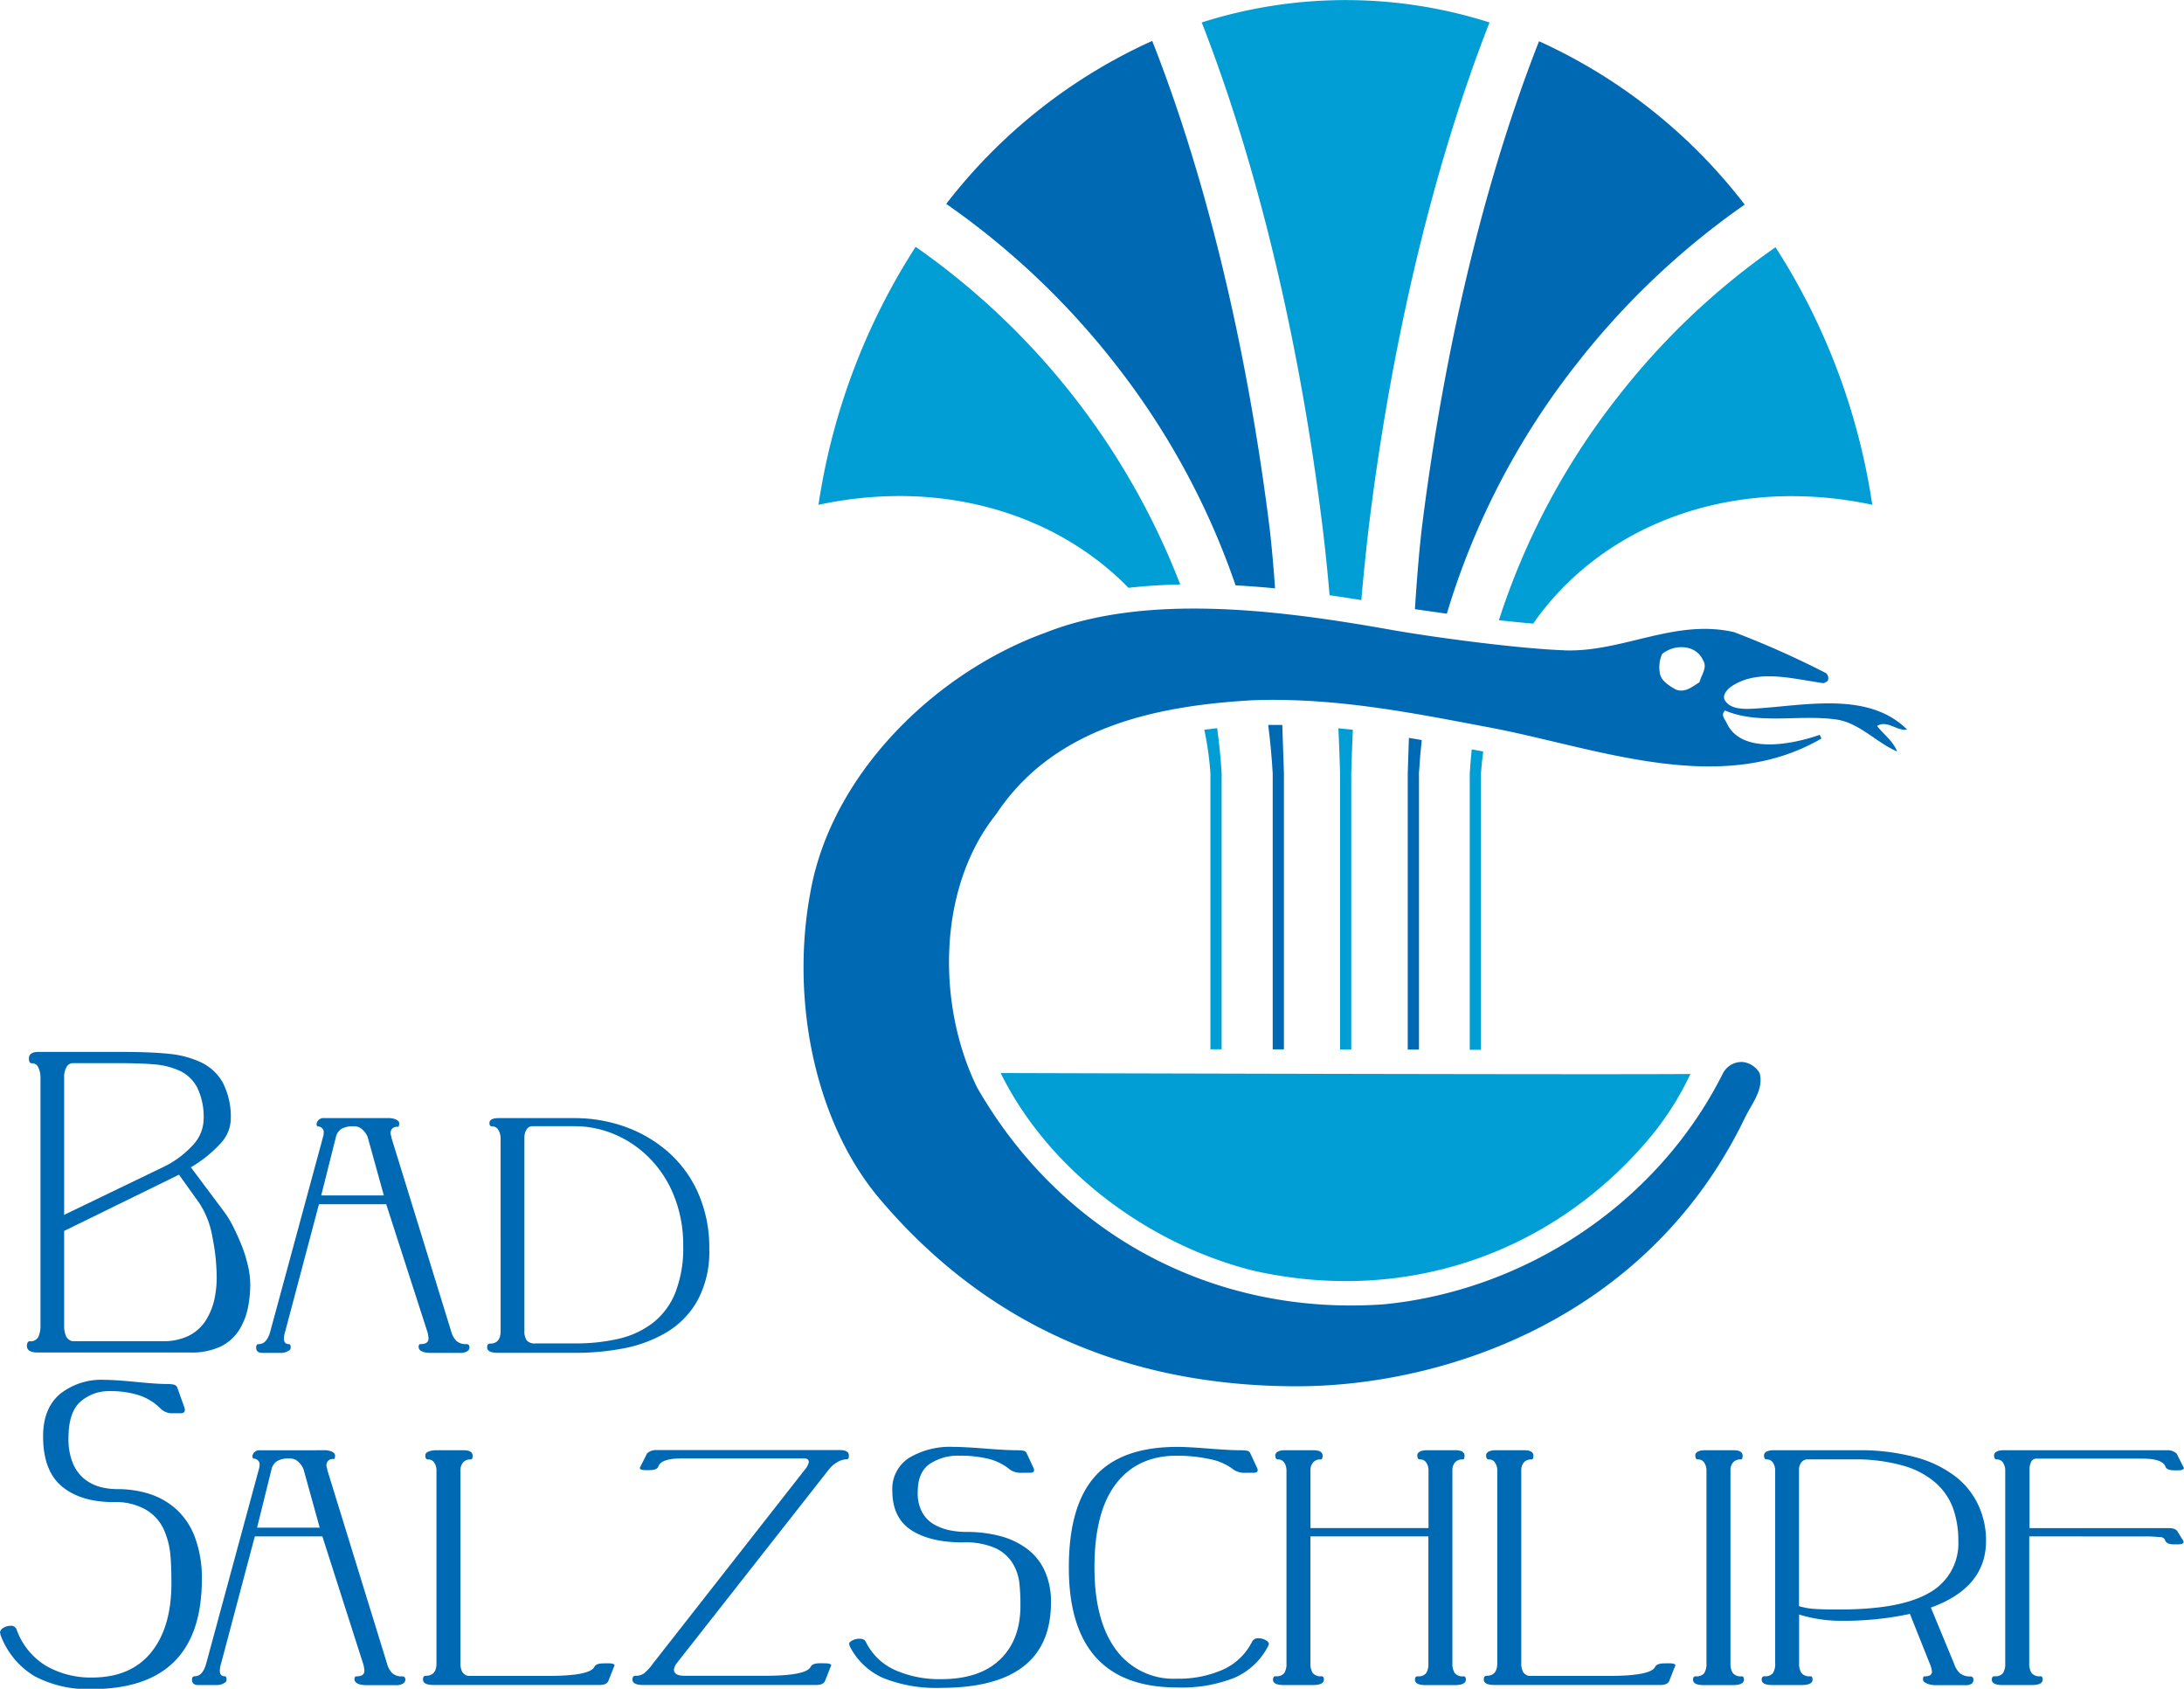
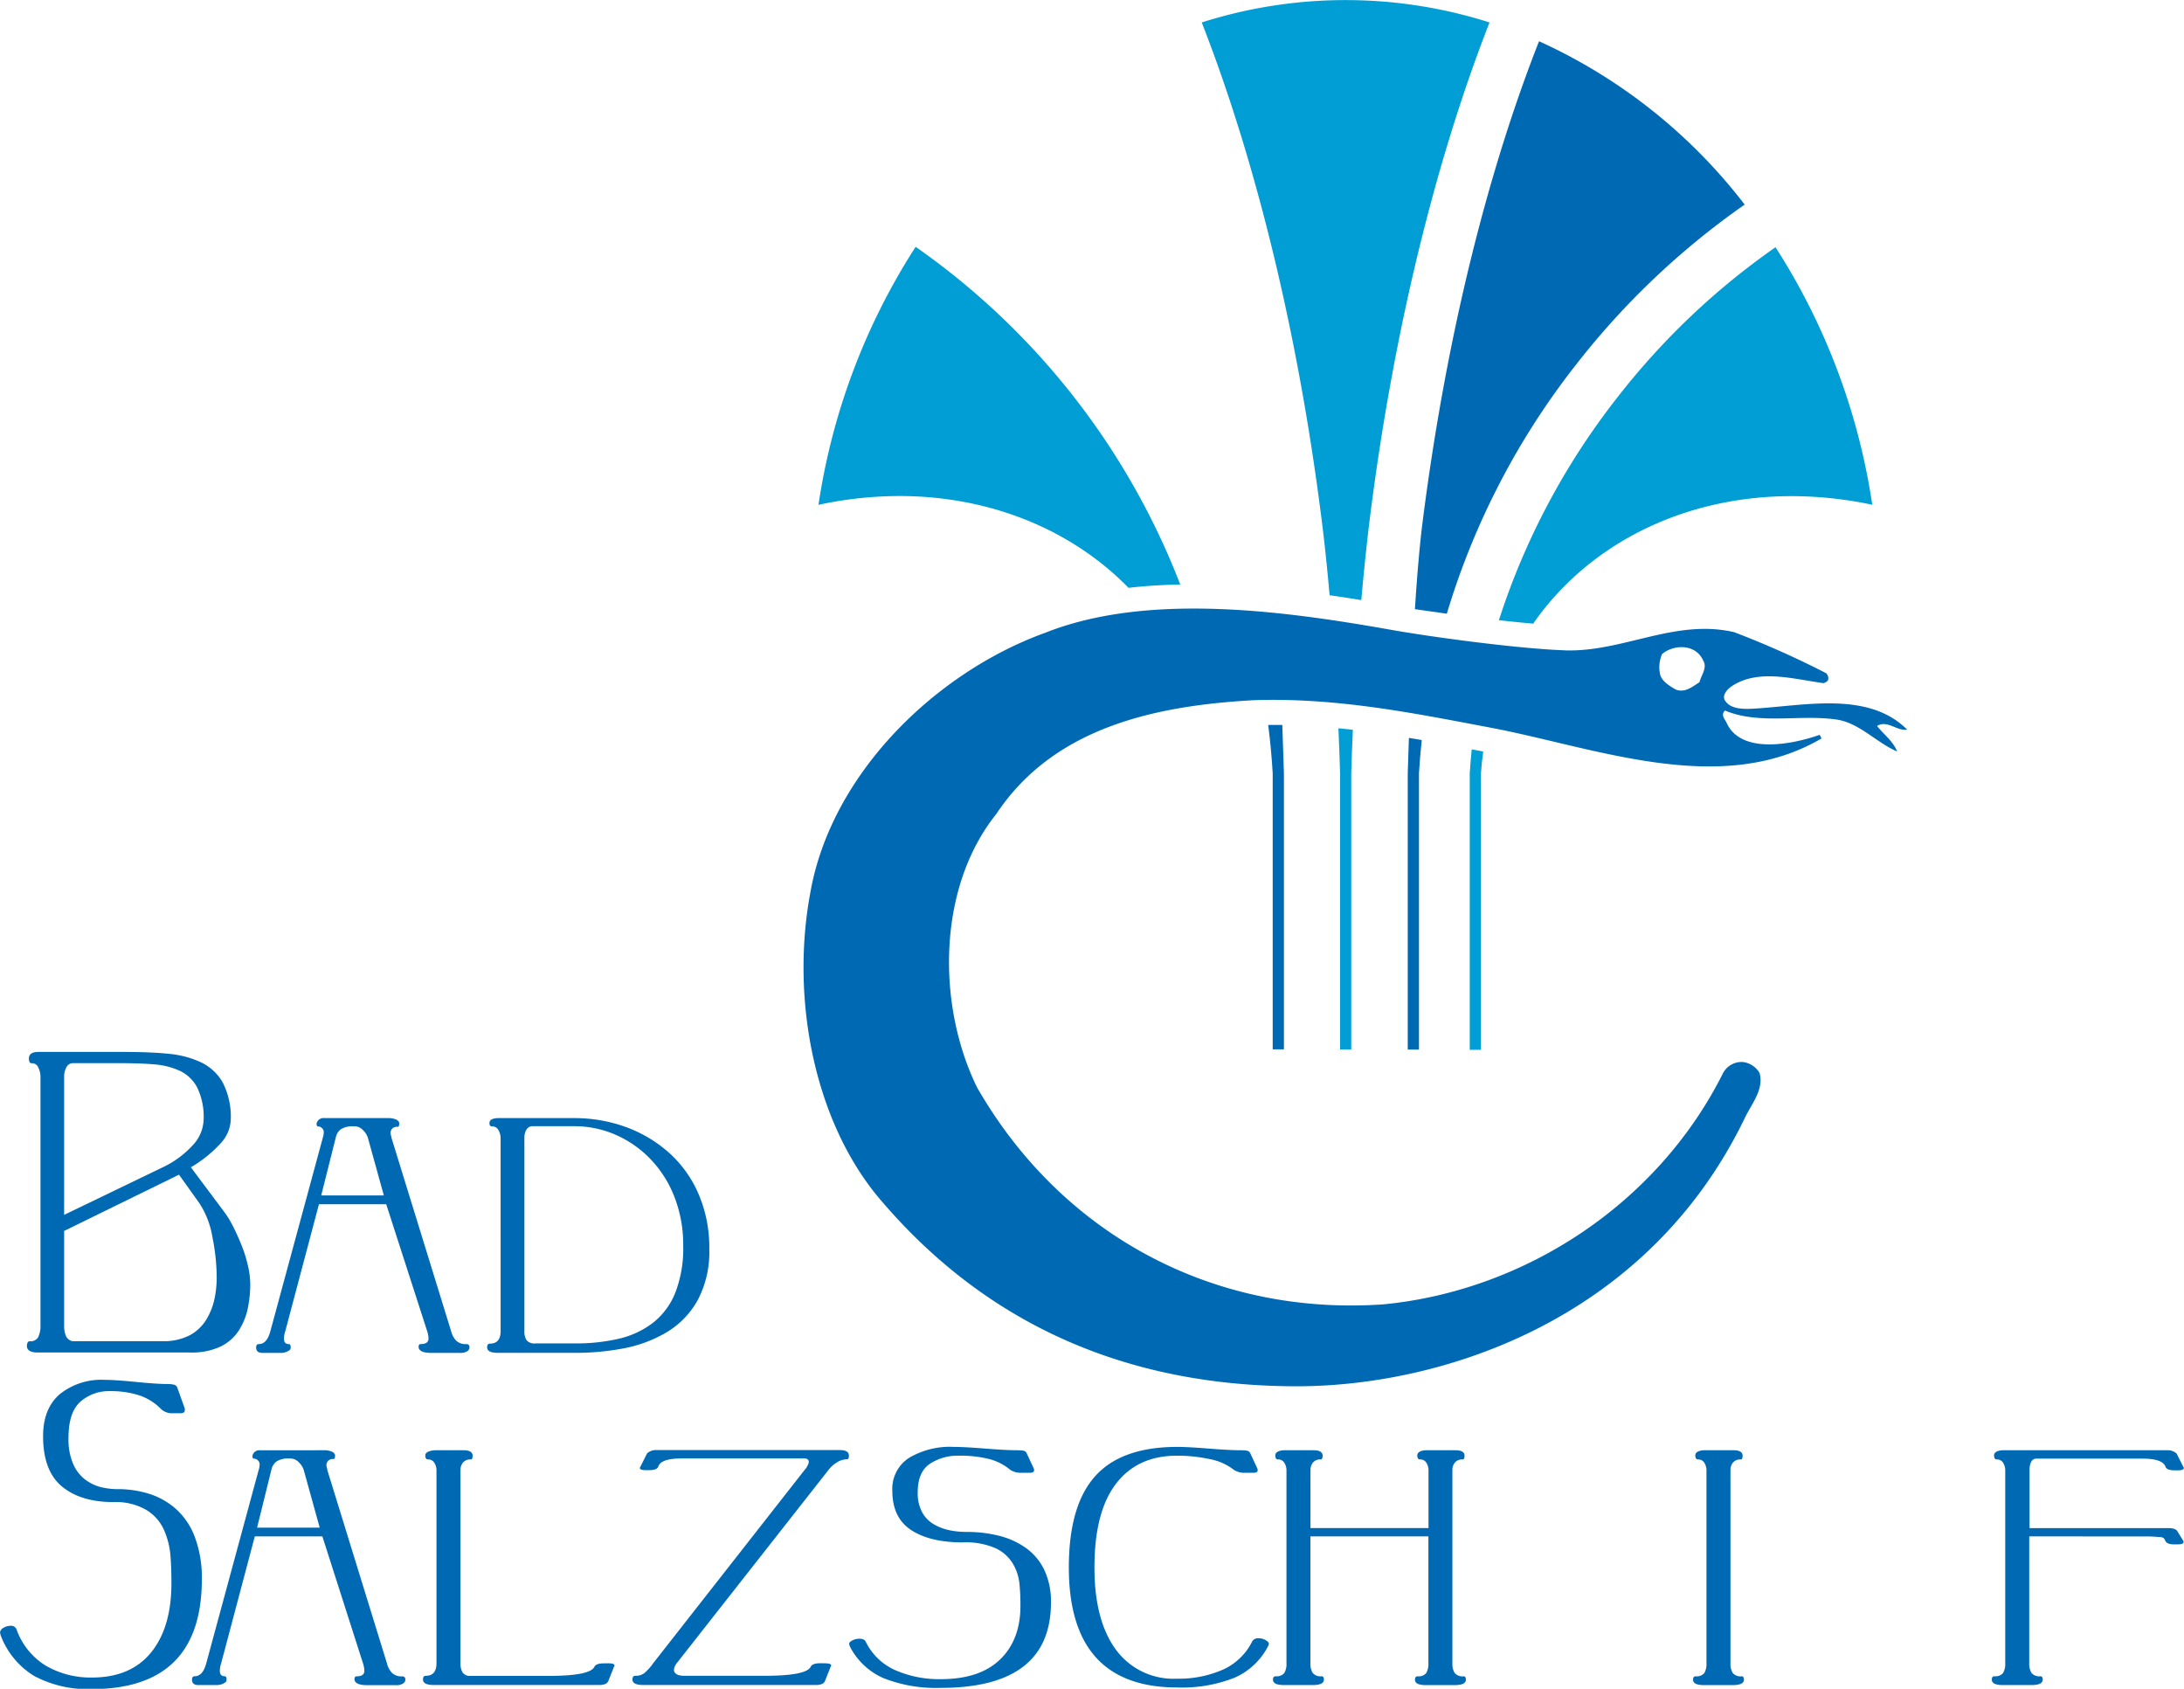
<svg xmlns="http://www.w3.org/2000/svg" data-name="Ebene 1" id="Ebene_1" viewBox="0 0 377.63 291.94">
  <defs>
    <style>.cls-1{fill:#009ed4;}.cls-1,.cls-2{fill-rule:evenodd;}.cls-2,.cls-3{fill:#0069b4;}</style>
  </defs>
  <title>Zeichenfläche 1</title>
-   <path class="cls-1" d="M292.27,185.69A51.22,51.22,0,0,1,285,197c-16.85,19.84-42.21,28.51-68.2,22.68-17.8-4.41-35.28-17-43.78-34.18,0,0,106.15.31,119.23.16" />
  <path class="cls-2" d="M294.48,114.16c-1.26-2.83-5-2.83-7.09-1.1a5.69,5.69,0,0,0-.32,3.62c.32,1.1,1.57,1.89,2.68,2.52,1.57.63,2.84-.47,4.1-1.26.31-1.26,1.42-2.52.63-3.78m-23.94-1.73c10.08.34,19.06-5.51,29.29-3.15a157.44,157.44,0,0,1,15.91,7.09,1.17,1.17,0,0,1,.32,1.26,1.52,1.52,0,0,1-.79.47c-5.51-.79-11.23-2.44-15.75.47-.94.6-1.79,1.67-1.26,2.52.94,1.52,3.15,1.51,4.88,1.42,8.7-.47,19.85-3.15,26.62,3.62-1.73.31-3.46-1.73-5.2-.63,1.1,1.42,2.83,2.68,3.46,4.41-3.62-1.57-6.46-4.88-10.39-5.51-6.46-.95-13.39.94-19.37-1.57-.79.79,0,1.48.32,2.2,2.45,5.29,11,3.78,16.06,2l.31.63c-17.48,10.24-39.11,1.55-57.33-1.89-13.14-2.48-26.46-5.2-40.79-4.73-17.17.94-34.65,4.73-44.57,19.69C162,153.53,162,173.85,168.95,188c14.65,25.51,40.95,39.53,70.24,37.49,24.41-2.36,47.41-17.33,58.75-40a3.62,3.62,0,0,1,3.46-1.89,3.89,3.89,0,0,1,2.84,1.89c.79,2.84-1.35,5.29-2.52,7.72-16.9,35.08-52.46,46.44-77.48,46.44-27.21,0-52.45-9.16-72.12-32.38-11.29-13.33-15.46-34.53-12-53,3.62-20.48,21.58-38,40.63-44.89,17.48-6.93,40.74-3.85,59.06-.63C247.44,110.14,262.81,112.17,270.54,112.42Z" />
  <path class="cls-2" d="M222,133.67q-.13-4.3-.28-8.35c-.51,0-1,0-1.54,0h-.9c.36,2.79.62,5.58.78,8.37h0V181.4H222V133.67Z" />
-   <path class="cls-2" d="M192.89,63a130.67,130.67,0,0,1,20.75,38.19c2.29.13,4.57.3,6.83.52-.33-4.56-.69-8.5-1.1-11.64-4.2-32.87-11.55-61.2-20.14-83a93.51,93.51,0,0,0-35.62,28.18A134.47,134.47,0,0,1,192.89,63Z" />
  <path class="cls-1" d="M233.64,181.43V133.67q.11-3.85.28-7.51c-.83-.1-1.67-.18-2.5-.26q.17,3.79.29,7.77v47.75Z" />
  <path class="cls-1" d="M229.9,102.9q2.8.4,5.48.84c.52-5.9,1.07-10.92,1.56-14.79,4-31.45,11.23-61.11,20.61-85.07a82,82,0,0,0-49.76,0c9.38,24,16.6,53.63,20.62,85.1C228.89,92.64,229.41,97.37,229.9,102.9Z" />
-   <path class="cls-1" d="M210.45,125.88l-2.22.27a53.84,53.84,0,0,1,1.06,7.53v47.71h1.94V133.67C211.07,131.07,210.81,128.47,210.45,125.88Z" />
  <path class="cls-1" d="M195.13,101.62c2.82-.33,5.81-.51,8.94-.58a127,127,0,0,0-45.75-58.37,113.06,113.06,0,0,0-16.8,44.6,67,67,0,0,1,14-1.52C171.1,85.76,185.23,91.49,195.13,101.62Z" />
  <path class="cls-1" d="M265.1,107.81c.5-.71,1-1.42,1.55-2.11,9.89-12.67,25.63-19.93,43.18-19.93a67,67,0,0,1,13.9,1.49A113.05,113.05,0,0,0,307,42.74a125.52,125.52,0,0,0-27.31,25.92,124,124,0,0,0-20.52,38.56C261.22,107.44,263.23,107.65,265.1,107.81Z" />
  <path class="cls-1" d="M256.07,133.67q.13-1.89.39-3.75l-1.9-.36-.09,0q-.21,2.07-.34,4.13v47.79h1.94Z" />
  <path class="cls-2" d="M245.35,133.67c.11-1.91.28-3.82.48-5.73l-2.22-.38q-.1,3-.2,6.1v47.78h1.94Z" />
  <path class="cls-2" d="M250.17,106.09a130.14,130.14,0,0,1,22.3-43,134.38,134.38,0,0,1,29.2-27.72A93.56,93.56,0,0,0,266.11,7.13c-8.58,21.8-15.93,50.12-20.12,83-.5,3.93-.95,9.08-1.34,15.18C246.36,105.55,248.22,105.82,250.17,106.09Z" />
  <path class="cls-3" d="M38.12,197.68A21.69,21.69,0,0,1,33,201.79l5.66,7.57A16.49,16.49,0,0,1,40.29,212q.81,1.59,1.51,3.35a23.59,23.59,0,0,1,1.08,3.5,14.32,14.32,0,0,1,.39,3.1,20.59,20.59,0,0,1-.43,4.25A11.4,11.4,0,0,1,41.3,230a7.87,7.87,0,0,1-3.22,2.81,11.76,11.76,0,0,1-5.27,1H6.51q-1.86,0-1.86-1.15a1.27,1.27,0,0,1,.12-.54.37.37,0,0,1,.35-.25,1.54,1.54,0,0,0,1.47-.68A4.47,4.47,0,0,0,7,229.11v-43a3.77,3.77,0,0,0-.35-1.51,1.17,1.17,0,0,0-1.12-.79Q5,183.84,5,183q0-1.15,1.63-1.15h14.5q5,0,8.1.33a16.74,16.74,0,0,1,5.55,1.48,8.48,8.48,0,0,1,3.76,3.53,13,13,0,0,1,1.36,6.41A6.33,6.33,0,0,1,38.12,197.68ZM28,201.86A16.63,16.63,0,0,0,33.31,198a6.73,6.73,0,0,0,1.9-4.47,11.63,11.63,0,0,0-1.09-5.48,6.53,6.53,0,0,0-3-2.92,13,13,0,0,0-4.34-1.12q-2.41-.22-6.36-.22H12.64a1.25,1.25,0,0,0-1.16.72,3.29,3.29,0,0,0-.39,1.58v23.93ZM11.4,230.95a1.59,1.59,0,0,0,1.09.9H28a9.8,9.8,0,0,0,4.77-1,7.5,7.5,0,0,0,2.91-2.74,11.56,11.56,0,0,0,1.4-3.53,18,18,0,0,0,.39-3.71,36.25,36.25,0,0,0-.74-7,15.28,15.28,0,0,0-2.21-5.8l-3.57-5-19.86,9.73v16.44A4.51,4.51,0,0,0,11.4,230.95Z" />
  <path class="cls-3" d="M107.81,194.69a23.11,23.11,0,0,1,7.48,4.25,20.33,20.33,0,0,1,5.35,7.14,23.27,23.27,0,0,1,2,9.84,17.71,17.71,0,0,1-2,8.83,14.76,14.76,0,0,1-5.35,5.55,22.93,22.93,0,0,1-7.37,2.78,44.22,44.22,0,0,1-8.53.79H86.09q-1.86,0-1.86-.94,0-.65.47-.65,1.86,0,1.86-2.16V196.67a2.82,2.82,0,0,0-.35-1.26,1.18,1.18,0,0,0-1.12-.68c-.31,0-.46-.19-.46-.58q0-.86,1.63-.86H99.35A26,26,0,0,1,107.81,194.69Zm-15.67,0a1.2,1.2,0,0,0-1.12.61,2.64,2.64,0,0,0-.35,1.33v33.45a2.78,2.78,0,0,0,.39,1.62,1.81,1.81,0,0,0,1.55.54h6.75a33,33,0,0,0,7.56-.79,15.48,15.48,0,0,0,5.89-2.7,12.46,12.46,0,0,0,3.92-5.19,21,21,0,0,0,1.4-8.18,22.7,22.7,0,0,0-1.59-8.65,19.61,19.61,0,0,0-4.27-6.56,18.72,18.72,0,0,0-6-4.07,17.71,17.71,0,0,0-6.86-1.41Z" />
  <path class="cls-3" d="M5.93,289.74a13.89,13.89,0,0,1-5.86-7.17v-.14L0,282.28a1,1,0,0,1,.58-.86,2.25,2.25,0,0,1,1.2-.36,1,1,0,0,1,1.09.65A12.09,12.09,0,0,0,8,288a15.45,15.45,0,0,0,7.91,2q6.67,0,10.2-4.32t3.53-12q0-2.88-.19-5a13.67,13.67,0,0,0-1.12-4.25A7.68,7.68,0,0,0,25.25,261a10.5,10.5,0,0,0-5.62-1.33q-5.66,0-8.92-2.7t-3.26-8.69q0-4.76,2.87-7.25a11.44,11.44,0,0,1,7.76-2.49q1.78,0,5.43.36t5.43.36a4.72,4.72,0,0,1,1.12.11.81.81,0,0,1,.58.47l1.24,3.46a1,1,0,0,1,.08.43q0,.58-.7.58H29.94a2.79,2.79,0,0,1-2.09-.72,9.44,9.44,0,0,0-3.8-2.38,15.74,15.74,0,0,0-5-.72,7.45,7.45,0,0,0-5.16,1.84q-2.06,1.84-2.05,6.31a10.82,10.82,0,0,0,.78,4.36,6.74,6.74,0,0,0,2.06,2.74,7.47,7.47,0,0,0,2.71,1.33,11.89,11.89,0,0,0,2.91.36,18.18,18.18,0,0,1,5.55.83,12.7,12.7,0,0,1,4.65,2.67,12.31,12.31,0,0,1,3.22,4.87A20.09,20.09,0,0,1,34.9,273q0,19-19.08,19A19.73,19.73,0,0,1,5.93,289.74Z" />
  <path class="cls-3" d="M56.08,250.71a3.14,3.14,0,0,1,1.32.25c.36.17.54.4.54.69s-.08.58-.23.58a1.21,1.21,0,0,0-1,.33,1.13,1.13,0,0,0-.27.76,2.14,2.14,0,0,0,.15.65v.14l10.32,33.45a3.73,3.73,0,0,0,.89,1.66,2.38,2.38,0,0,0,1.75.58c.36,0,.54.19.54.58a.81.81,0,0,1-.39.65,2.09,2.09,0,0,1-1.24.29h-5q-2,0-2.17-.94,0-.58.31-.58,1.4,0,1.4-.94a4.28,4.28,0,0,0-.23-1.3L55.74,265.6H44.06l-5.82,21.94a4.28,4.28,0,0,0-.23,1.3q0,.94.85.94c.21,0,.31.19.31.58s-.17.46-.5.65a2.37,2.37,0,0,1-1.2.29H34.28c-.72,0-1.08-.31-1.08-.94,0-.38.15-.58.46-.58q1.4,0,2-2.23l9.07-33.45a3,3,0,0,0,.16-1,.88.88,0,0,0-.31-.65,1,1,0,0,0-.7-.29q-.23,0-.23-.5a1.2,1.2,0,0,1,1.32-.94ZM44.45,264.09H55.28l-2.77-10a3.1,3.1,0,0,0-.81-1.26,2,2,0,0,0-1.43-.69H50a3.77,3.77,0,0,0-2.13.47,2.3,2.3,0,0,0-.89,1.26Z" />
  <path class="cls-3" d="M105.09,287.54c.78,0,1.16.12,1.16.36a.28.28,0,0,1-.08.22l-1,2.52q-.31.65-1.55.65H75q-1.86,0-1.86-.94,0-.65.47-.65,1.86,0,1.86-2.16V254.1a2.4,2.4,0,0,0-.35-1.19,1.2,1.2,0,0,0-1.12-.61q-.47,0-.46-.72t1.63-.87h5c1,0,1.55.31,1.55.94,0,.43-.1.65-.31.65a1.62,1.62,0,0,0-1.36.54,2,2,0,0,0-.43,1.26v33.45a3,3,0,0,0,.31,1.48,1.48,1.48,0,0,0,1.09.69H94.78q7.29,0,8-1.59.31-.58,1.63-.58Z" />
  <path class="cls-3" d="M142.55,287.54c.78,0,1.16.12,1.16.36a.28.28,0,0,1-.08.22l-1,2.52q-.31.65-1.55.65H111.22q-1.86,0-1.86-.94,0-.65.47-.65a2.46,2.46,0,0,0,1.59-.47,8.86,8.86,0,0,0,1.36-1.48l.16-.22,26.21-33.45a3,3,0,0,0,.7-1.3q0-.65-.78-.65H117.81q-3.57,0-4,1.44c-.15.38-.67.58-1.55.58h-.62c-.62,0-1-.12-1-.36a.27.27,0,0,1,.08-.22l1.16-2.31a2.19,2.19,0,0,1,1.55-.58h31.8c1,0,1.55.31,1.55.94,0,.43-.1.65-.31.65a3.32,3.32,0,0,0-1.82.58,5,5,0,0,0-1.36,1.22L117,287.54a2.36,2.36,0,0,0-.47,1.08q0,1.08,1.86,1.08h13.8q7.29,0,8-1.59.31-.58,1.63-.58Z" />
  <path class="cls-3" d="M152.75,290.1a11.84,11.84,0,0,1-5.86-5.59v-.14l-.08-.14c0-.24.19-.46.58-.65a2.68,2.68,0,0,1,1.2-.29c.57,0,.93.17,1.09.5a10.38,10.38,0,0,0,5.12,4.94,18.94,18.94,0,0,0,7.91,1.55q6.67,0,10.2-3.39t3.53-9.3a34.85,34.85,0,0,0-.19-4,8.57,8.57,0,0,0-1.12-3.28,6.89,6.89,0,0,0-3-2.67,12.81,12.81,0,0,0-5.66-1q-5.66,0-8.92-2.13t-3.26-6.81a6.36,6.36,0,0,1,2.87-5.66,13.83,13.83,0,0,1,7.76-1.91q1.78,0,5.43.29t5.43.29a7.17,7.17,0,0,1,1.12.07.76.76,0,0,1,.58.36l1.24,2.67a.76.76,0,0,1,.08.36c0,.29-.23.43-.7.43h-1.32a3.36,3.36,0,0,1-2.09-.5,9.34,9.34,0,0,0-3.8-1.91,20.69,20.69,0,0,0-5-.54,8.77,8.77,0,0,0-5.16,1.44q-2.06,1.44-2.05,4.9a6.94,6.94,0,0,0,.78,3.46,5.38,5.38,0,0,0,2.06,2.09,9.23,9.23,0,0,0,2.67,1,14.48,14.48,0,0,0,2.95.29,22.79,22.79,0,0,1,5.55.65,13.86,13.86,0,0,1,4.65,2.09,9.87,9.87,0,0,1,3.22,3.82,12.67,12.67,0,0,1,1.16,5.62q0,14.78-19.08,14.78A24.68,24.68,0,0,1,152.75,290.1Z" />
  <path class="cls-3" d="M209,250.42q3.65.29,5.43.29a7.17,7.17,0,0,1,1.13.07.77.77,0,0,1,.58.36l1.24,2.67a.76.76,0,0,1,.08.36c0,.29-.23.43-.7.43h-1.32a3.36,3.36,0,0,1-2.09-.5,9.69,9.69,0,0,0-4.23-1.87,26.67,26.67,0,0,0-5.62-.58q-6.83,0-10.55,4.87T189.24,271q0,9.15,3.72,14.2a12.33,12.33,0,0,0,10.55,5,18.94,18.94,0,0,0,7.91-1.55,10.39,10.39,0,0,0,5.12-4.94,1.17,1.17,0,0,1,1.09-.5,2.45,2.45,0,0,1,1.2.32c.39.22.58.45.58.69a.52.52,0,0,0-.08.22,11.86,11.86,0,0,1-5.86,5.59,24.67,24.67,0,0,1-9.89,1.69q-18.77,0-18.77-20.76,0-10.67,4.54-15.75t14.23-5.08Q205.37,250.13,209,250.42Z" />
  <path class="cls-3" d="M251.68,250.71c1,0,1.55.31,1.55.94q0,.65-.31.65a1.62,1.62,0,0,0-1.36.54,2,2,0,0,0-.43,1.26v33.45a3,3,0,0,0,.39,1.66,1.75,1.75,0,0,0,1.55.58q.39,0,.39.58,0,.94-1.94.94h-5q-1.86,0-1.86-.94c0-.38.15-.58.46-.58a1.71,1.71,0,0,0,1.47-.54,3,3,0,0,0,.39-1.69V265.6h-20.4v21.94a3,3,0,0,0,.39,1.66,1.75,1.75,0,0,0,1.55.58c.26,0,.39.19.39.58,0,.63-.65.94-1.94.94h-5q-1.86,0-1.86-.94c0-.38.16-.58.47-.58a1.71,1.71,0,0,0,1.47-.54,2.94,2.94,0,0,0,.39-1.69V254.1a2.4,2.4,0,0,0-.35-1.19,1.2,1.2,0,0,0-1.12-.61c-.31,0-.46-.24-.46-.72s.54-.87,1.63-.87h5c1,0,1.55.31,1.55.94,0,.43-.11.65-.31.65a1.62,1.62,0,0,0-1.36.54,2,2,0,0,0-.43,1.26v10.06H247V254.1a2.38,2.38,0,0,0-.35-1.19,1.2,1.2,0,0,0-1.12-.61c-.31,0-.47-.24-.47-.72s.54-.87,1.63-.87Z" />
-   <path class="cls-3" d="M288.52,287.54c.78,0,1.16.12,1.16.36a.29.29,0,0,1-.08.22l-1,2.52q-.31.65-1.55.65H258.42q-1.86,0-1.86-.94c0-.43.16-.65.47-.65q1.86,0,1.86-2.16V254.1a2.4,2.4,0,0,0-.35-1.19,1.2,1.2,0,0,0-1.12-.61c-.31,0-.46-.24-.46-.72s.54-.87,1.63-.87h5c1,0,1.55.31,1.55.94,0,.43-.11.65-.31.65a1.62,1.62,0,0,0-1.36.54,2,2,0,0,0-.43,1.26v33.45a3,3,0,0,0,.31,1.48,1.48,1.48,0,0,0,1.09.69H278.2q7.29,0,8-1.59.31-.58,1.63-.58Z" />
  <path class="cls-3" d="M299.76,250.71c1,0,1.55.31,1.55.94q0,.65-.31.65a1.62,1.62,0,0,0-1.36.54,2,2,0,0,0-.43,1.26v33.45a3,3,0,0,0,.39,1.66,1.76,1.76,0,0,0,1.55.58q.39,0,.39.58,0,.94-1.94.94h-5q-1.86,0-1.86-.94c0-.38.15-.58.46-.58a1.71,1.71,0,0,0,1.47-.54,3,3,0,0,0,.39-1.69V254.1a2.4,2.4,0,0,0-.35-1.19,1.2,1.2,0,0,0-1.12-.61c-.31,0-.46-.24-.46-.72s.54-.87,1.63-.87Z" />
-   <path class="cls-3" d="M311.08,279.11v8.43a3,3,0,0,0,.39,1.66,1.75,1.75,0,0,0,1.55.58c.26,0,.39.19.39.58,0,.63-.65.94-1.94.94h-5q-1.86,0-1.86-.94c0-.38.16-.58.47-.58a1.71,1.71,0,0,0,1.47-.54,2.94,2.94,0,0,0,.39-1.69V254.1a2.4,2.4,0,0,0-.35-1.19,1.2,1.2,0,0,0-1.12-.61c-.31,0-.46-.24-.46-.72s.54-.87,1.63-.87h14.5a37,37,0,0,1,10,1.19,19.87,19.87,0,0,1,6.94,3.32,13.5,13.5,0,0,1,4,5,14.49,14.49,0,0,1,1.32,6.16q0,8.08-9.54,11.53l4,9.66a3.89,3.89,0,0,0,1,1.66,2.67,2.67,0,0,0,1.82.58c.36,0,.54.19.54.58a.84.84,0,0,1-.31.68,1.92,1.92,0,0,1-1.16.25h-5a3.94,3.94,0,0,1-1.59-.29q-.66-.29-.66-.65c0-.38.08-.58.23-.58.88,0,1.32-.26,1.32-.79a4.14,4.14,0,0,0-.39-1.44L330.24,279A54.48,54.48,0,0,1,318,280.19,24.31,24.31,0,0,1,311.08,279.11Zm22.61-3.82a9.74,9.74,0,0,0,4.92-8.94,16.57,16.57,0,0,0-.89-5.55,10.83,10.83,0,0,0-3-4.43,14.53,14.53,0,0,0-5.66-3,30.26,30.26,0,0,0-8.69-1.08h-7.76a1.34,1.34,0,0,0-1.16.54,2.09,2.09,0,0,0-.39,1.26v23.57a11.76,11.76,0,0,0,2.56.47q1.39.11,4.42.11Q328.77,278.24,333.69,275.29Z" />
  <path class="cls-3" d="M350.87,265.6v21.94a3,3,0,0,0,.39,1.66,1.76,1.76,0,0,0,1.55.58q.39,0,.39.58,0,.94-1.94.94h-5q-1.86,0-1.86-.94c0-.38.15-.58.46-.58a1.71,1.71,0,0,0,1.47-.54,3,3,0,0,0,.39-1.69V254.1a2.4,2.4,0,0,0-.35-1.19,1.2,1.2,0,0,0-1.12-.61c-.31,0-.46-.24-.46-.72s.54-.87,1.63-.87h28.39a2.19,2.19,0,0,1,1.55.58l1.16,2.31a.28.28,0,0,1,.08.22q-.08.36-1,.36H376c-.88,0-1.4-.19-1.55-.58q-.47-1.44-4-1.44H352.19a1,1,0,0,0-1,.58,3.18,3.18,0,0,0-.27,1.37v10.06H375q1.24,0,1.55.65l.93,1.51a.61.61,0,0,1,.08.29c-.05.24-.39.36-1,.36h-.62q-1.32,0-1.55-.65t-1-.61a25.26,25.26,0,0,0-2.83-.11Z" />
  <path class="cls-3" d="M67.17,193.29a3.14,3.14,0,0,1,1.32.25c.36.17.54.4.54.68s-.08.58-.23.58a1.21,1.21,0,0,0-1,.32,1.14,1.14,0,0,0-.27.76,2.15,2.15,0,0,0,.15.65v.14L78,230.12a3.73,3.73,0,0,0,.89,1.66,2.38,2.38,0,0,0,1.75.58c.36,0,.54.19.54.58a.81.81,0,0,1-.39.65,2.09,2.09,0,0,1-1.24.29h-5q-2,0-2.17-.94,0-.58.31-.58,1.4,0,1.4-.94a4.28,4.28,0,0,0-.23-1.3l-7.08-21.94H55.15l-5.82,21.94a4.28,4.28,0,0,0-.23,1.3c0,.63.28.94.85.94.21,0,.31.19.31.58s-.17.46-.5.65a2.37,2.37,0,0,1-1.2.29H45.37c-.72,0-1.08-.31-1.08-.94,0-.38.15-.58.46-.58q1.4,0,2-2.24l9.07-33.45a3,3,0,0,0,.16-1,.87.87,0,0,0-.31-.65,1,1,0,0,0-.7-.29q-.23,0-.23-.5a1.2,1.2,0,0,1,1.32-.94ZM55.54,206.66H66.37l-2.77-10a3.1,3.1,0,0,0-.81-1.26,2,2,0,0,0-1.43-.69h-.23a3.76,3.76,0,0,0-2.13.47,2.29,2.29,0,0,0-.89,1.26Z" />
</svg>